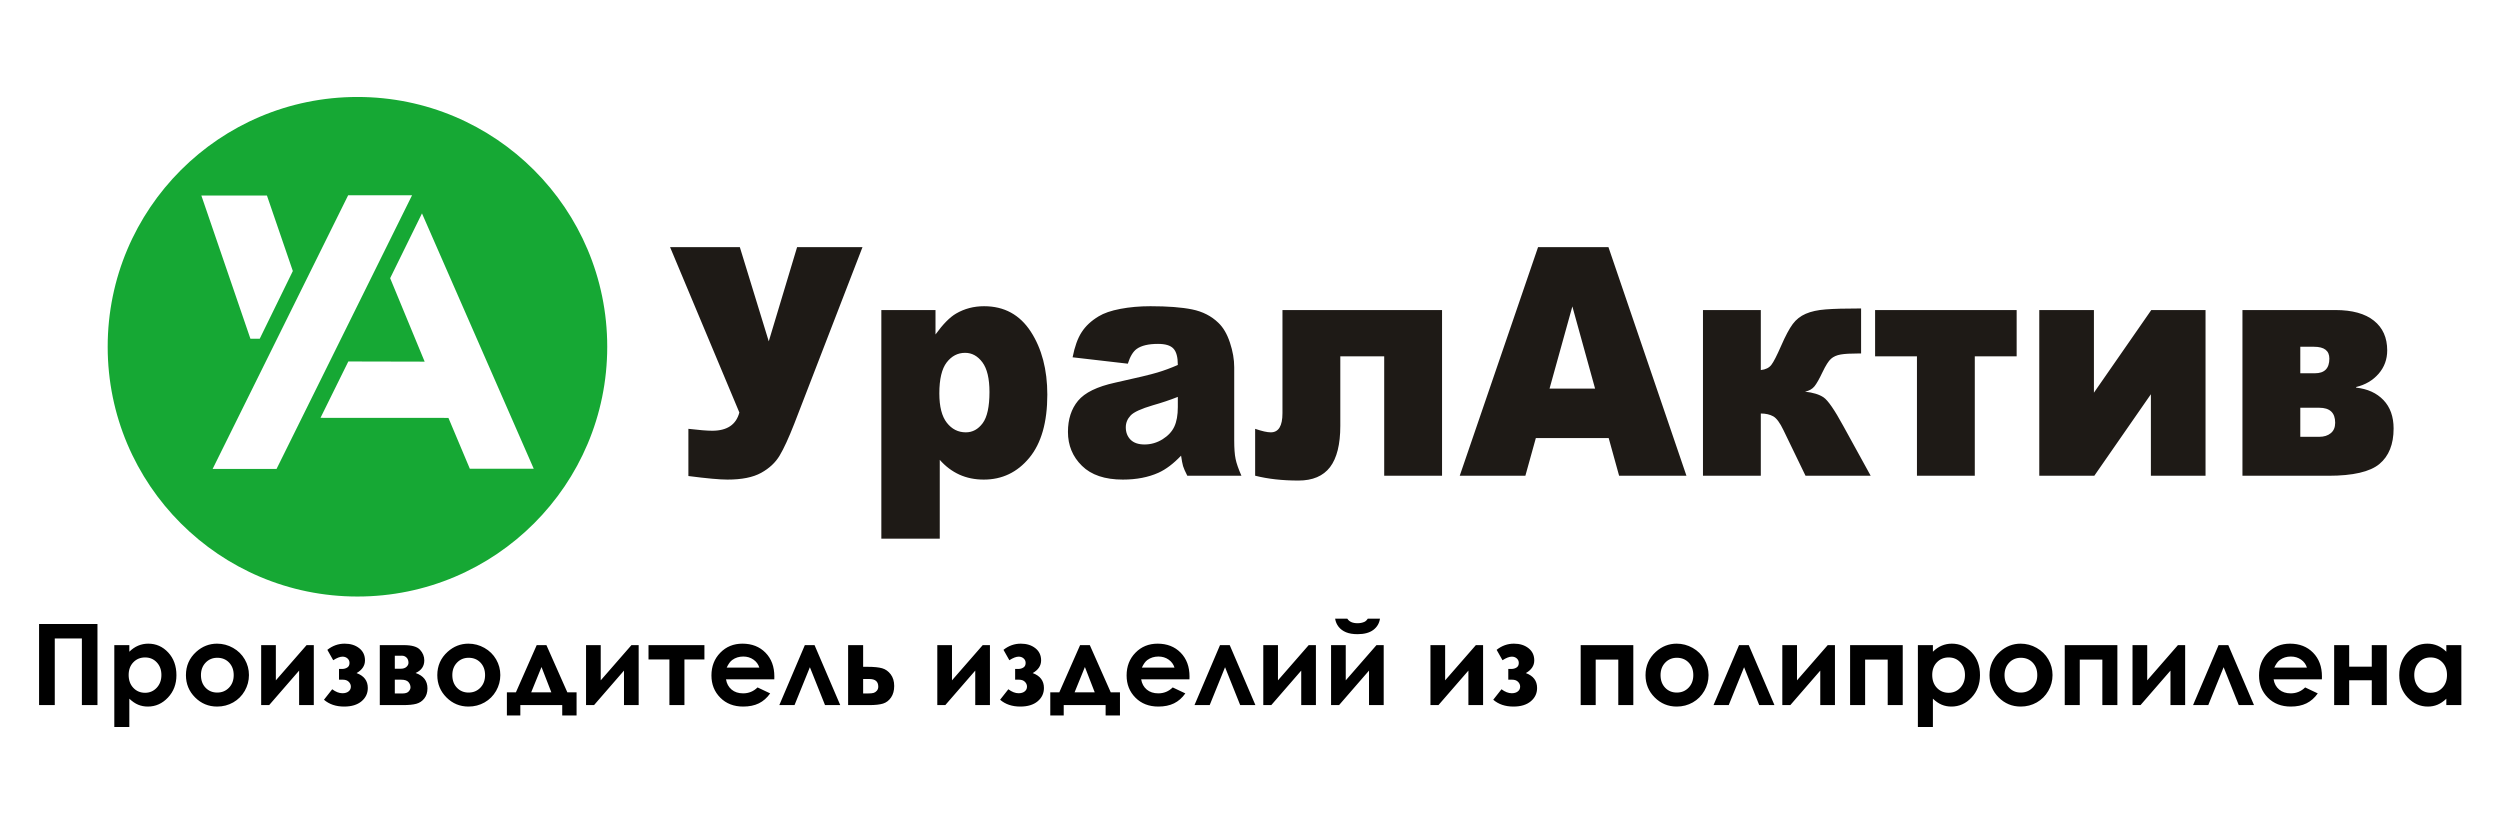
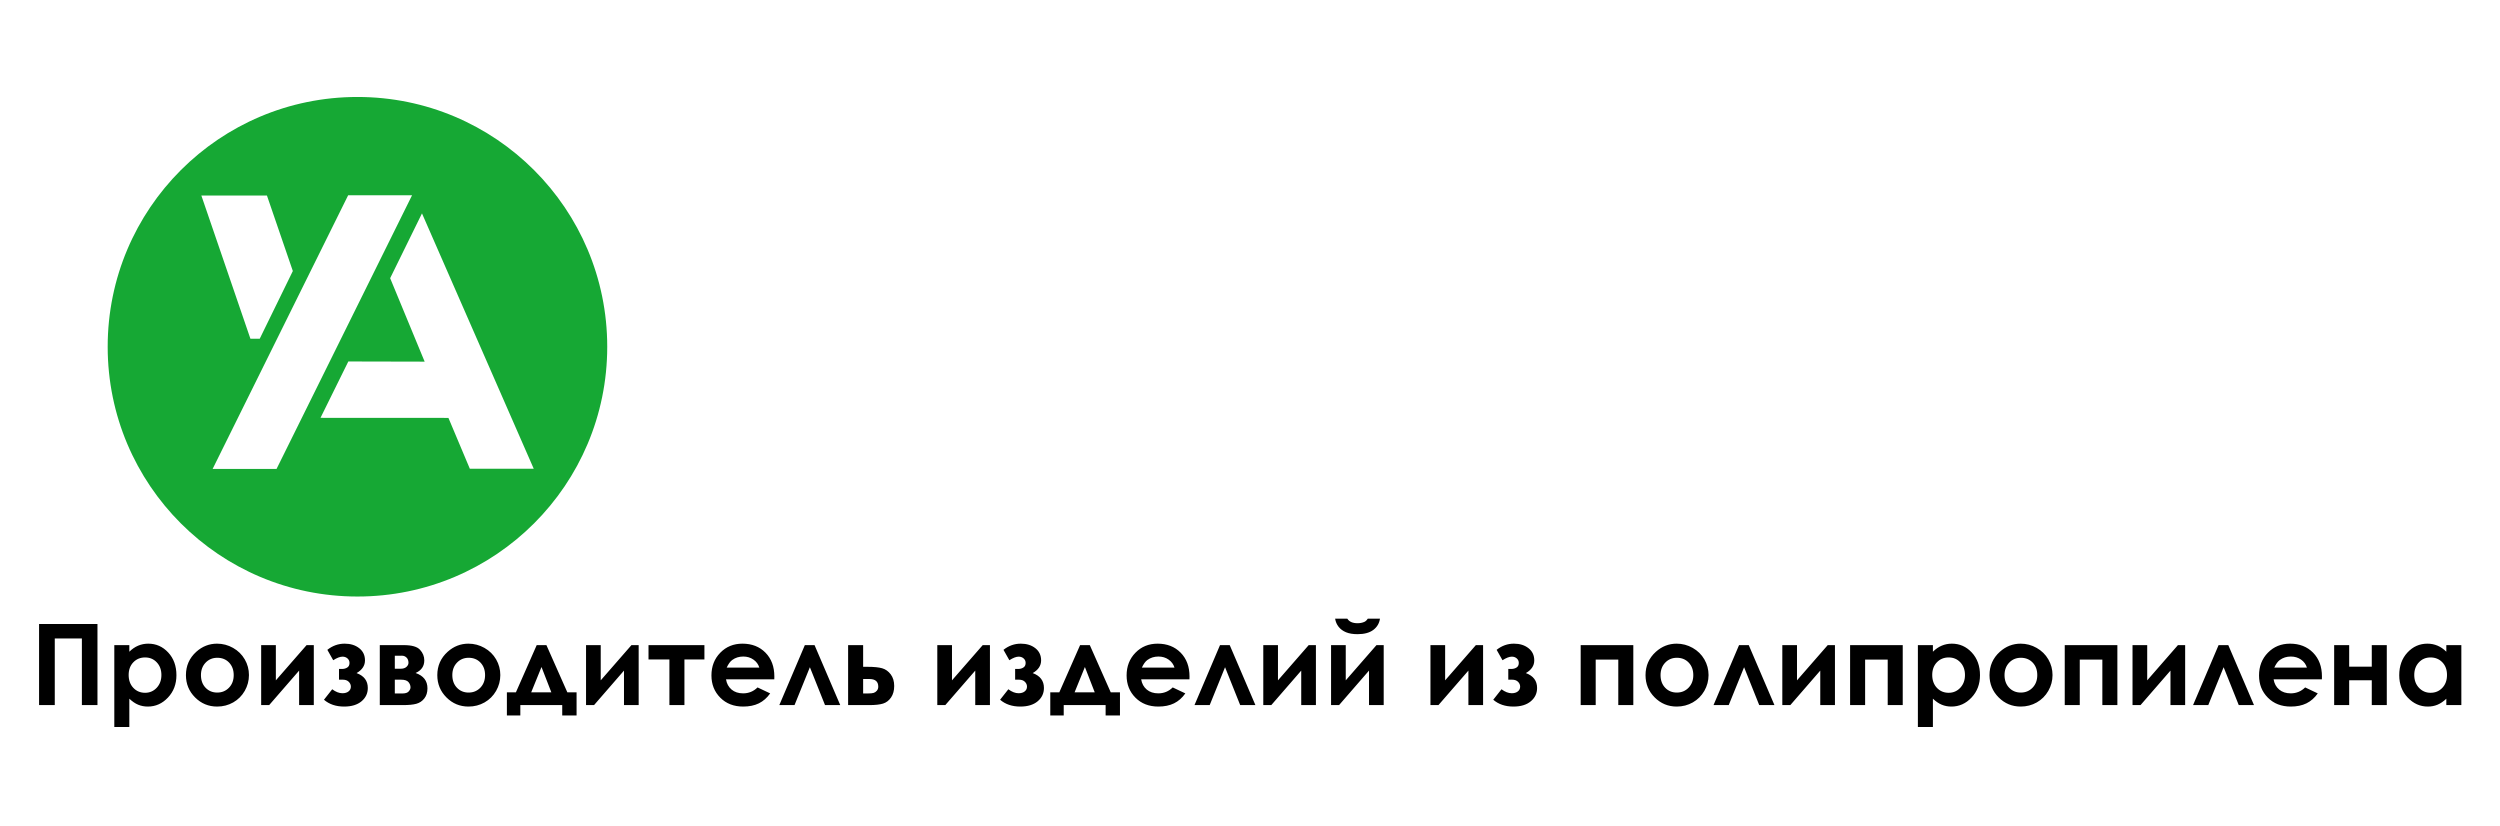
<svg xmlns="http://www.w3.org/2000/svg" width="960" height="317" viewBox="0 0 960 317" fill="none">
  <path fill-rule="evenodd" clip-rule="evenodd" d="M137.263 37.238C190.234 37.238 233.177 80.181 233.177 133.152C233.177 186.122 190.234 229.066 137.263 229.066C84.292 229.066 41.35 186.122 41.35 133.152C41.35 80.181 84.292 37.238 137.263 37.238ZM77.323 75.097H102.509L112.447 104.075L99.74 130.067L96.157 130.071L77.323 75.097ZM149.819 106.824L163.068 138.872L133.755 138.804L123.07 160.448L172.198 160.474L180.418 180.006H204.962L162.041 81.944L149.819 106.824ZM133.694 74.975H158.237L106.189 180.075H81.645L133.694 74.975V74.975Z" fill="#16A834" />
-   <path d="M257.309 94.902H284.097L295.203 131.074L306.084 94.902H331.198L305.006 162.707C302.867 168.163 300.988 172.25 299.387 174.927C297.788 177.625 295.425 179.831 292.282 181.57C289.138 183.307 284.822 184.164 279.334 184.164C276.432 184.164 271.428 183.715 264.341 182.795V164.669C268.525 165.16 271.577 165.405 273.493 165.405C279.204 165.405 282.682 163.076 283.911 158.396L257.309 94.902V94.902ZM338.435 206.848V119.056H359.234V128.437C362.098 124.472 364.74 121.796 367.139 120.406C370.358 118.526 373.948 117.586 377.873 117.586C385.613 117.586 391.585 120.835 395.826 127.353C400.048 133.873 402.169 141.946 402.169 151.53C402.169 162.135 399.863 170.228 395.249 175.807C390.634 181.385 384.812 184.164 377.761 184.164C374.34 184.164 371.233 183.531 368.423 182.265C365.596 180.977 363.084 179.097 360.87 176.583V206.848H338.435V206.848ZM360.703 151.079C360.703 156.147 361.671 159.887 363.587 162.34C365.503 164.792 367.94 166.018 370.879 166.018C373.446 166.018 375.605 164.854 377.352 162.503C379.082 160.153 379.957 156.168 379.957 150.548C379.957 145.357 379.045 141.557 377.24 139.125C375.417 136.694 373.223 135.488 370.6 135.488C367.771 135.488 365.427 136.713 363.53 139.165C361.652 141.617 360.703 145.582 360.703 151.079ZM433.086 139.656L411.879 137.203C412.679 133.117 413.832 129.909 415.339 127.58C416.847 125.229 419.003 123.206 421.851 121.49C423.879 120.242 426.668 119.283 430.222 118.607C433.775 117.933 437.625 117.586 441.773 117.586C448.415 117.586 453.736 117.995 457.772 118.813C461.79 119.63 465.158 121.346 467.837 123.942C469.735 125.739 471.223 128.293 472.302 131.584C473.398 134.874 473.938 138.021 473.938 141.024V169.145C473.938 172.148 474.106 174.499 474.459 176.195C474.794 177.891 475.557 180.058 476.71 182.694H455.93C455.093 181.059 454.553 179.831 454.294 178.975C454.052 178.116 453.792 176.788 453.531 174.969C450.628 178.034 447.745 180.22 444.861 181.529C440.936 183.286 436.379 184.164 431.189 184.164C424.288 184.164 419.041 182.407 415.47 178.873C411.879 175.358 410.093 171.004 410.093 165.855C410.093 161.01 411.377 157.027 413.963 153.899C416.549 150.773 421.311 148.443 428.25 146.931C436.564 145.092 441.96 143.805 444.434 143.048C446.908 142.312 449.532 141.353 452.285 140.146C452.285 137.143 451.727 135.059 450.592 133.853C449.475 132.647 447.504 132.054 444.676 132.054C441.048 132.054 438.333 132.688 436.509 133.975C435.095 134.997 433.961 136.877 433.086 139.656ZM452.285 152.408C449.233 153.614 446.053 154.677 442.724 155.617C438.221 156.944 435.356 158.252 434.165 159.54C432.919 160.868 432.304 162.381 432.304 164.076C432.304 166.018 432.92 167.612 434.128 168.839C435.356 170.064 437.142 170.678 439.505 170.678C441.979 170.678 444.286 170.004 446.425 168.675C448.546 167.346 450.053 165.732 450.945 163.812C451.838 161.89 452.285 159.396 452.285 156.332V152.408V152.408ZM553.745 182.694H531.533V136.836H514.679V163.525C514.679 170.657 513.357 175.929 510.734 179.382C508.093 182.816 504.056 184.532 498.606 184.532C492.429 184.532 486.885 183.92 481.974 182.672V164.669C484.598 165.569 486.607 166.018 487.983 166.018C490.979 166.018 492.467 163.566 492.467 158.681V119.056H553.745V182.694V182.694ZM617.738 168.226H589.76L585.742 182.694H560.535L590.615 94.902H617.646L647.597 182.694H621.739L617.738 168.226V168.226ZM612.511 149.219L603.786 117.667L595.025 149.219H612.511ZM718.344 182.694H693.323L684.84 165.16C683.5 162.36 682.197 160.582 680.915 159.866C679.613 159.151 678.031 158.784 676.151 158.784V182.694H653.94V119.056H676.151V142.108C677.975 141.904 679.315 141.251 680.188 140.126C681.063 139.003 682.309 136.55 683.965 132.769C685.62 128.969 687.108 126.189 688.411 124.431C689.713 122.673 691.387 121.367 693.415 120.487C695.443 119.61 697.992 119.038 701.042 118.813C704.094 118.567 708.633 118.445 714.659 118.445V135.733H713.675C710.698 135.733 708.428 135.856 706.866 136.12C705.302 136.386 704.056 136.938 703.108 137.775C702.159 138.614 701.08 140.33 699.834 142.925C698.605 145.521 697.583 147.32 696.765 148.341C695.945 149.363 694.737 150.058 693.137 150.405C696.225 150.732 698.606 151.467 700.262 152.593C701.936 153.737 704.465 157.393 707.833 163.585L718.344 182.694V182.694ZM774.394 136.836H758.321V182.694H736.108V136.836H720.036V119.056H774.394V136.836V136.836ZM846.927 182.694H825.942V151.386L804.214 182.694H783.081V119.056H804.066V150.793L826.091 119.056H846.927V182.694ZM904.763 148.853C909.151 149.323 912.65 150.917 915.254 153.634C917.84 156.351 919.143 159.989 919.143 164.546C919.143 170.615 917.319 175.154 913.692 178.178C910.064 181.181 903.534 182.694 894.122 182.694H861.101V119.056H896.8C903.255 119.056 908.203 120.427 911.59 123.143C914.994 125.862 916.687 129.664 916.687 134.547C916.687 138 915.589 140.985 913.375 143.539C911.162 146.072 908.279 147.77 904.763 148.608V148.853V148.853ZM883.312 143.335H888.932C892.633 143.335 894.474 141.455 894.474 137.694C894.474 134.67 892.521 133.158 888.596 133.158H883.312V143.335V143.335ZM883.312 167.735H890.606C892.429 167.735 893.898 167.265 895.014 166.345C896.149 165.426 896.706 164.097 896.706 162.34C896.706 158.498 894.678 156.576 890.606 156.576H883.312V167.735V167.735Z" fill="#1E1A16" />
  <path d="M15.004 239.62H37.426V270.758H31.441V245.171H21.032V270.758H15.004V239.62ZM49.663 247.73V250.26C50.704 249.233 51.831 248.453 53.046 247.939C54.26 247.426 55.561 247.166 56.941 247.166C59.941 247.166 62.493 248.301 64.596 250.563C66.7 252.833 67.748 255.738 67.748 259.288C67.748 262.706 66.664 265.568 64.488 267.867C62.32 270.173 59.746 271.322 56.768 271.322C55.445 271.322 54.209 271.084 53.067 270.614C51.925 270.144 50.791 269.37 49.663 268.294V279.172H43.895V247.73H49.663V247.73ZM55.72 252.457C53.906 252.457 52.395 253.078 51.203 254.315C50.003 255.558 49.403 257.177 49.403 259.179C49.403 261.224 50.003 262.88 51.203 264.138C52.395 265.403 53.906 266.031 55.72 266.031C57.483 266.031 58.965 265.388 60.173 264.109C61.38 262.822 61.98 261.188 61.98 259.201C61.98 257.227 61.387 255.608 60.201 254.351C59.024 253.086 57.527 252.457 55.72 252.457V252.457ZM83.361 247.166C85.536 247.166 87.582 247.708 89.498 248.792C91.42 249.876 92.909 251.344 93.986 253.201C95.063 255.066 95.598 257.069 95.598 259.222C95.598 261.391 95.056 263.415 93.979 265.301C92.895 267.188 91.42 268.662 89.555 269.725C87.683 270.787 85.63 271.322 83.383 271.322C80.072 271.322 77.246 270.152 74.911 267.809C72.569 265.46 71.398 262.612 71.398 259.265C71.398 255.673 72.721 252.681 75.367 250.288C77.687 248.207 80.347 247.166 83.361 247.166V247.166ZM83.448 252.587C81.648 252.587 80.152 253.208 78.959 254.452C77.766 255.702 77.166 257.293 77.166 259.237C77.166 261.232 77.759 262.851 78.937 264.087C80.115 265.323 81.612 265.945 83.426 265.945C85.233 265.945 86.736 265.315 87.944 264.065C89.143 262.814 89.743 261.203 89.743 259.237C89.743 257.263 89.15 255.666 87.972 254.43C86.794 253.201 85.283 252.587 83.448 252.587V252.587ZM103.361 270.758H100.289V247.73H105.927V261.253L117.724 247.73H120.499V270.758H114.861V257.509L103.361 270.758ZM130.177 261V256.88H131.319C132.093 256.88 132.765 256.7 133.343 256.331C133.922 255.97 134.211 255.384 134.211 254.568C134.211 253.866 133.951 253.288 133.437 252.833C132.917 252.377 132.281 252.153 131.529 252.153C130.582 252.153 129.39 252.609 127.958 253.527L125.703 249.537C127.691 247.954 129.91 247.166 132.353 247.166C134.601 247.166 136.459 247.744 137.941 248.908C139.415 250.072 140.152 251.633 140.152 253.606C140.152 255.608 139.075 257.227 136.921 258.463C139.798 259.518 141.237 261.427 141.237 264.188C141.237 266.241 140.434 267.947 138.822 269.298C137.211 270.65 134.984 271.322 132.136 271.322C129.014 271.322 126.433 270.448 124.402 268.699L127.568 264.68C128.941 265.699 130.25 266.205 131.493 266.205C132.483 266.205 133.271 265.966 133.856 265.496C134.442 265.026 134.731 264.419 134.731 263.675C134.731 262.959 134.457 262.338 133.915 261.803C133.372 261.268 132.628 261 131.681 261H130.177V261ZM145.841 270.758V247.73H155.107C158.143 247.73 160.21 248.33 161.294 249.522C162.386 250.715 162.928 252.067 162.928 253.577C162.928 255.825 161.815 257.437 159.588 258.427C162.624 259.475 164.142 261.441 164.142 264.333C164.142 265.894 163.738 267.188 162.935 268.207C162.133 269.233 161.106 269.913 159.87 270.253C158.641 270.592 156.914 270.758 154.695 270.758H145.841ZM151.608 256.794H153.856C154.818 256.794 155.555 256.555 156.076 256.085C156.596 255.615 156.856 255.088 156.856 254.51C156.856 253.649 156.603 252.985 156.104 252.5C155.606 252.023 155.013 251.785 154.326 251.785L153.582 251.806H151.608V256.794V256.794ZM151.608 266.291H154.536C155.678 266.291 156.481 266.031 156.943 265.504C157.405 264.976 157.637 264.463 157.637 263.964C157.637 263.219 157.377 262.54 156.856 261.926C156.336 261.312 155.396 261 154.044 261H151.608V266.291V266.291ZM179.885 247.166C182.061 247.166 184.106 247.708 186.022 248.792C187.944 249.876 189.433 251.344 190.511 253.201C191.588 255.066 192.122 257.069 192.122 259.222C192.122 261.391 191.58 263.415 190.504 265.301C189.419 267.188 187.944 268.662 186.08 269.725C184.208 270.787 182.155 271.322 179.907 271.322C176.596 271.322 173.77 270.152 171.435 267.809C169.094 265.46 167.923 262.612 167.923 259.265C167.923 255.673 169.245 252.681 171.891 250.288C174.211 248.207 176.871 247.166 179.885 247.166V247.166ZM179.972 252.587C178.172 252.587 176.676 253.208 175.483 254.452C174.29 255.702 173.691 257.293 173.691 259.237C173.691 261.232 174.283 262.851 175.462 264.087C176.64 265.323 178.136 265.945 179.95 265.945C181.757 265.945 183.261 265.315 184.468 264.065C185.667 262.814 186.268 261.203 186.268 259.237C186.268 257.263 185.675 255.666 184.497 254.43C183.318 253.201 181.808 252.587 179.972 252.587V252.587ZM199.806 270.758V274.749H194.645V265.858H198.107L206.094 247.73H209.824L217.862 265.858H221.404V274.749H215.896V270.758H199.806ZM211.718 265.858L207.938 256.129L203.977 265.858H211.718ZM228.112 270.758H225.04V247.73H230.677V261.253L242.474 247.73H245.249V270.758H239.611V257.509L228.112 270.758ZM249.029 247.73H270.497V253.238H262.821V270.758H257.053V253.238H249.029V247.73ZM297.328 260.87H278.788C279.055 262.511 279.771 263.819 280.927 264.795C282.084 265.764 283.565 266.248 285.358 266.248C287.512 266.248 289.355 265.489 290.902 263.971L295.745 266.263C294.538 267.983 293.085 269.255 291.401 270.086C289.71 270.91 287.708 271.322 285.387 271.322C281.787 271.322 278.853 270.188 276.591 267.911C274.328 265.641 273.193 262.793 273.193 259.374C273.193 255.868 274.328 252.955 276.591 250.642C278.853 248.322 281.686 247.166 285.105 247.166C288.727 247.166 291.676 248.322 293.946 250.628C296.215 252.941 297.35 255.984 297.35 259.779L297.328 260.87V260.87ZM291.582 256.36C291.199 255.102 290.447 254.076 289.326 253.288C288.199 252.5 286.898 252.11 285.409 252.11C283.797 252.11 282.388 252.551 281.166 253.44C280.407 253.989 279.699 254.965 279.048 256.36H291.582V256.36ZM322.655 270.758H316.808L310.996 256.208L305.098 270.758H299.258L309.059 247.73H312.789L322.655 270.758V270.758ZM331.445 256.057H333.165C335.594 256.057 337.452 256.244 338.745 256.613C340.047 256.989 341.138 257.769 342.034 258.948C342.923 260.133 343.372 261.622 343.372 263.408C343.372 265.178 342.967 266.66 342.164 267.831C341.355 269.009 340.329 269.79 339.078 270.18C337.828 270.563 336.078 270.758 333.816 270.758H325.677V247.73H331.445V256.057ZM331.445 266.291H333.209C334.264 266.291 335.023 266.219 335.493 266.067C335.955 265.923 336.367 265.641 336.721 265.222C337.076 264.795 337.256 264.289 337.256 263.682C337.256 261.723 336.122 260.74 333.852 260.74H331.445V266.291V266.291ZM362.996 270.758H359.924V247.73H365.562V261.253L377.359 247.73H380.134V270.758H374.496V257.509L362.996 270.758ZM389.812 261V256.88H390.954C391.728 256.88 392.4 256.7 392.978 256.331C393.557 255.97 393.846 255.384 393.846 254.568C393.846 253.866 393.586 253.288 393.072 252.833C392.552 252.377 391.916 252.153 391.164 252.153C390.217 252.153 389.025 252.609 387.593 253.527L385.338 249.537C387.326 247.954 389.545 247.166 391.988 247.166C394.236 247.166 396.094 247.744 397.576 248.908C399.05 250.072 399.787 251.633 399.787 253.606C399.787 255.608 398.71 257.227 396.556 258.463C399.433 259.518 400.872 261.427 400.872 264.188C400.872 266.241 400.069 267.947 398.457 269.298C396.846 270.65 394.619 271.322 391.771 271.322C388.649 271.322 386.068 270.448 384.037 268.699L387.203 264.68C388.576 265.699 389.885 266.205 391.128 266.205C392.118 266.205 392.906 265.966 393.491 265.496C394.077 265.026 394.366 264.419 394.366 263.675C394.366 262.959 394.092 262.338 393.55 261.803C393.007 261.268 392.263 261 391.316 261H389.812V261ZM408.468 270.758V274.749H403.307V265.858H406.77L414.756 247.73H418.486L426.524 265.858H430.066V274.749H424.558V270.758H408.468ZM420.38 265.858L416.6 256.129L412.639 265.858H420.38ZM456.752 260.87H438.212C438.479 262.511 439.195 263.819 440.351 264.795C441.508 265.764 442.99 266.248 444.782 266.248C446.936 266.248 448.779 265.489 450.326 263.971L455.169 266.263C453.962 267.983 452.509 269.255 450.825 270.086C449.134 270.91 447.132 271.322 444.811 271.322C441.211 271.322 438.277 270.188 436.015 267.911C433.752 265.641 432.617 262.793 432.617 259.374C432.617 255.868 433.752 252.955 436.015 250.642C438.277 248.322 441.11 247.166 444.529 247.166C448.151 247.166 451.1 248.322 453.37 250.628C455.639 252.941 456.774 255.984 456.774 259.779L456.752 260.87V260.87ZM451.006 256.36C450.623 255.102 449.871 254.076 448.75 253.288C447.623 252.5 446.322 252.11 444.833 252.11C443.221 252.11 441.812 252.551 440.59 253.44C439.831 253.989 439.123 254.965 438.472 256.36H451.006V256.36ZM482.079 270.758H476.232L470.42 256.208L464.523 270.758H458.682L468.483 247.73H472.213L482.079 270.758V270.758ZM488.173 270.758H485.101V247.73H490.739V261.253L502.536 247.73H505.311V270.758H499.673V257.509L488.173 270.758ZM514.202 270.758H511.13V247.73H516.768V261.253L528.564 247.73H531.34V270.758H525.701V257.509L514.202 270.758ZM512.691 237.581H517.374C517.743 238.16 518.249 238.593 518.907 238.883C519.558 239.172 520.36 239.316 521.3 239.316C522.254 239.316 523.121 239.15 523.894 238.81C524.4 238.586 524.841 238.174 525.224 237.581H529.908C529.641 239.374 528.781 240.812 527.335 241.897C525.889 242.981 523.873 243.523 521.278 243.523C519.529 243.523 518.069 243.277 516.89 242.793C515.712 242.308 514.765 241.614 514.042 240.711C513.327 239.807 512.871 238.767 512.691 237.581ZM552.366 270.758H549.294V247.73H554.932V261.253L566.728 247.73H569.504V270.758H563.866V257.509L552.366 270.758V270.758ZM579.182 261V256.88H580.324C581.098 256.88 581.77 256.7 582.348 256.331C582.927 255.97 583.216 255.384 583.216 254.568C583.216 253.866 582.955 253.288 582.442 252.833C581.922 252.377 581.286 252.153 580.534 252.153C579.587 252.153 578.395 252.609 576.963 253.527L574.708 249.537C576.696 247.954 578.915 247.166 581.358 247.166C583.606 247.166 585.464 247.744 586.946 248.908C588.42 250.072 589.157 251.633 589.157 253.606C589.157 255.608 588.08 257.227 585.926 258.463C588.803 259.518 590.241 261.427 590.241 264.188C590.241 266.241 589.439 267.947 587.827 269.298C586.215 270.65 583.989 271.322 581.141 271.322C578.018 271.322 575.438 270.448 573.407 268.699L576.573 264.68C577.946 265.699 579.255 266.205 580.498 266.205C581.488 266.205 582.276 265.966 582.861 265.496C583.447 265.026 583.736 264.419 583.736 263.675C583.736 262.959 583.461 262.338 582.919 261.803C582.377 261.268 581.633 261 580.686 261H579.182V261ZM612.749 270.758H606.982V247.73H627.192V270.758H621.423V253.281H612.749V270.758V270.758ZM643.845 247.166C646.021 247.166 648.066 247.708 649.982 248.792C651.904 249.876 653.393 251.344 654.471 253.201C655.547 255.066 656.082 257.069 656.082 259.222C656.082 261.391 655.54 263.415 654.463 265.301C653.379 267.188 651.904 268.662 650.039 269.725C648.168 270.787 646.114 271.322 643.867 271.322C640.556 271.322 637.73 270.152 635.395 267.809C633.054 265.46 631.882 262.612 631.882 259.265C631.882 255.673 633.205 252.681 635.851 250.288C638.171 248.207 640.831 247.166 643.845 247.166V247.166ZM643.932 252.587C642.132 252.587 640.636 253.208 639.443 254.452C638.25 255.702 637.65 257.293 637.65 259.237C637.65 261.232 638.243 262.851 639.421 264.087C640.6 265.323 642.096 265.945 643.91 265.945C645.717 265.945 647.221 265.315 648.428 264.065C649.627 262.814 650.228 261.203 650.228 259.237C650.228 257.263 649.635 255.666 648.457 254.43C647.278 253.201 645.768 252.587 643.932 252.587V252.587ZM681.388 270.758H675.54L669.729 256.208L663.831 270.758H657.99L667.792 247.73H671.521L681.388 270.758V270.758ZM687.482 270.758H684.41V247.73H690.047V261.253L701.844 247.73H704.62V270.758H698.981V257.509L687.482 270.758ZM716.206 270.758H710.438V247.73H730.648V270.758H724.88V253.281H716.206V270.758V270.758ZM742.234 247.73V250.26C743.276 249.233 744.403 248.453 745.617 247.939C746.832 247.426 748.133 247.166 749.513 247.166C752.513 247.166 755.064 248.301 757.168 250.563C759.271 252.833 760.319 255.738 760.319 259.288C760.319 262.706 759.235 265.568 757.059 267.867C754.891 270.173 752.318 271.322 749.34 271.322C748.017 271.322 746.781 271.084 745.639 270.614C744.497 270.144 743.362 269.37 742.234 268.294V279.172H736.467V247.73H742.234V247.73ZM748.291 252.457C746.477 252.457 744.967 253.078 743.774 254.315C742.574 255.558 741.974 257.177 741.974 259.179C741.974 261.224 742.574 262.88 743.774 264.138C744.967 265.403 746.477 266.031 748.291 266.031C750.055 266.031 751.537 265.388 752.744 264.109C753.951 262.822 754.551 261.188 754.551 259.201C754.551 257.227 753.959 255.608 752.773 254.351C751.595 253.086 750.099 252.457 748.291 252.457V252.457ZM775.932 247.166C778.108 247.166 780.153 247.708 782.069 248.792C783.992 249.876 785.481 251.344 786.558 253.201C787.635 255.066 788.17 257.069 788.17 259.222C788.17 261.391 787.628 263.415 786.551 265.301C785.466 267.188 783.992 268.662 782.127 269.725C780.255 270.787 778.202 271.322 775.954 271.322C772.643 271.322 769.817 270.152 767.483 267.809C765.141 265.46 763.97 262.612 763.97 259.265C763.97 255.673 765.292 252.681 767.938 250.288C770.258 248.207 772.918 247.166 775.932 247.166V247.166ZM776.019 252.587C774.219 252.587 772.723 253.208 771.53 254.452C770.338 255.702 769.738 257.293 769.738 259.237C769.738 261.232 770.33 262.851 771.509 264.087C772.687 265.323 774.183 265.945 775.998 265.945C777.804 265.945 779.308 265.315 780.515 264.065C781.715 262.814 782.315 261.203 782.315 259.237C782.315 257.263 781.722 255.666 780.544 254.43C779.366 253.201 777.855 252.587 776.019 252.587V252.587ZM798.629 270.758H792.861V247.73H813.071V270.758H807.303V253.281H798.629V270.758V270.758ZM821.961 270.758H818.889V247.73H824.527V261.253L836.324 247.73H839.099V270.758H833.461V257.509L821.961 270.758ZM865.532 270.758H859.685L853.873 256.208L847.975 270.758H842.134L851.936 247.73H855.666L865.532 270.758V270.758ZM891.604 260.87H873.064C873.331 262.511 874.047 263.819 875.204 264.795C876.36 265.764 877.842 266.248 879.634 266.248C881.788 266.248 883.632 265.489 885.178 263.971L890.022 266.263C888.814 267.983 887.361 269.255 885.677 270.086C883.986 270.91 881.984 271.322 879.664 271.322C876.064 271.322 873.129 270.188 870.867 267.911C868.604 265.641 867.47 262.793 867.47 259.374C867.47 255.868 868.604 252.955 870.867 250.642C873.129 248.322 875.963 247.166 879.381 247.166C883.003 247.166 885.952 248.322 888.222 250.628C890.492 252.941 891.626 255.984 891.626 259.779L891.604 260.87V260.87ZM885.858 256.36C885.475 255.102 884.723 254.076 883.603 253.288C882.475 252.5 881.174 252.11 879.685 252.11C878.073 252.11 876.664 252.551 875.442 253.44C874.683 253.989 873.975 254.965 873.324 256.36H885.858V256.36ZM902.085 256.013H910.759V247.73H916.527V270.758H910.759V261.217H902.085V270.758H896.317V247.73H902.085V256.013ZM939.389 247.73H945.158V270.758H939.389V268.308C938.262 269.378 937.127 270.144 935.992 270.614C934.857 271.084 933.621 271.322 932.299 271.322C929.314 271.322 926.74 270.173 924.564 267.867C922.389 265.568 921.304 262.706 921.304 259.288C921.304 255.738 922.36 252.833 924.464 250.563C926.567 248.301 929.118 247.166 932.125 247.166C933.513 247.166 934.807 247.426 936.021 247.939C937.236 248.453 938.356 249.233 939.389 250.26V247.73ZM933.311 252.457C931.518 252.457 930.029 253.086 928.851 254.351C927.666 255.608 927.073 257.227 927.073 259.201C927.073 261.188 927.673 262.822 928.88 264.109C930.087 265.388 931.569 266.031 933.332 266.031C935.146 266.031 936.657 265.403 937.85 264.138C939.05 262.88 939.65 261.224 939.65 259.179C939.65 257.177 939.05 255.558 937.85 254.315C936.657 253.078 935.139 252.457 933.311 252.457V252.457Z" fill="black" />
</svg>